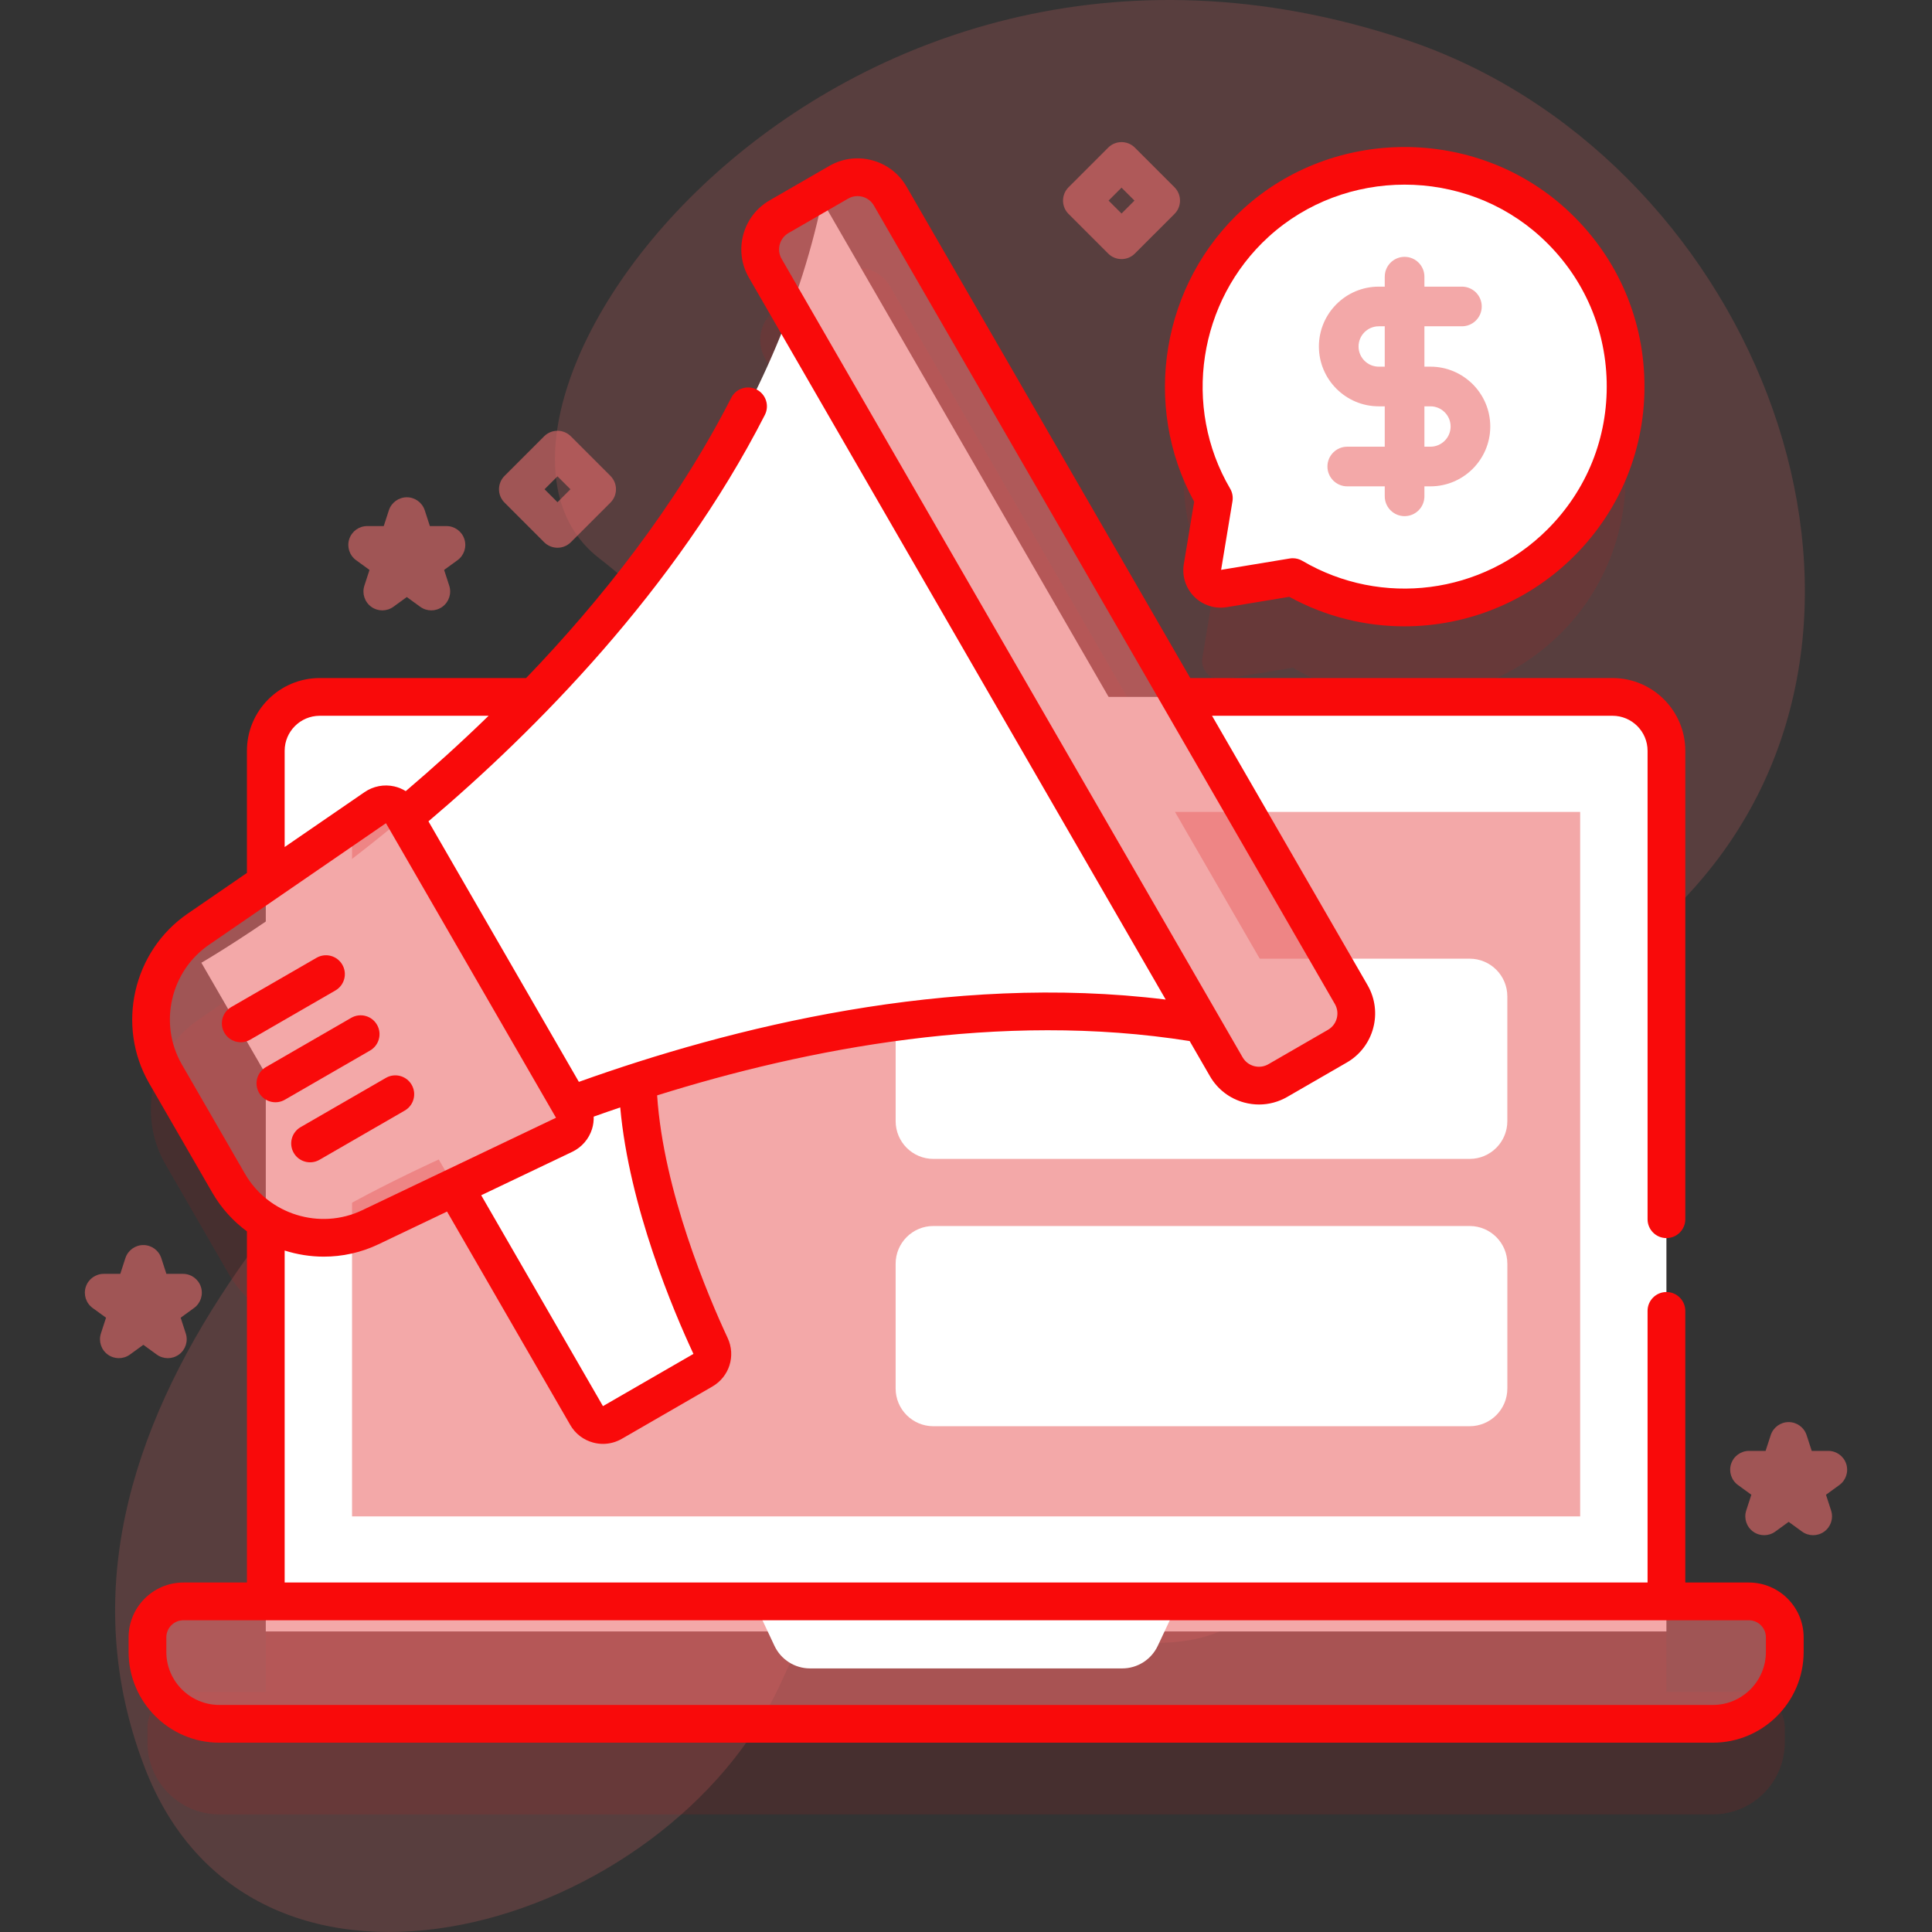
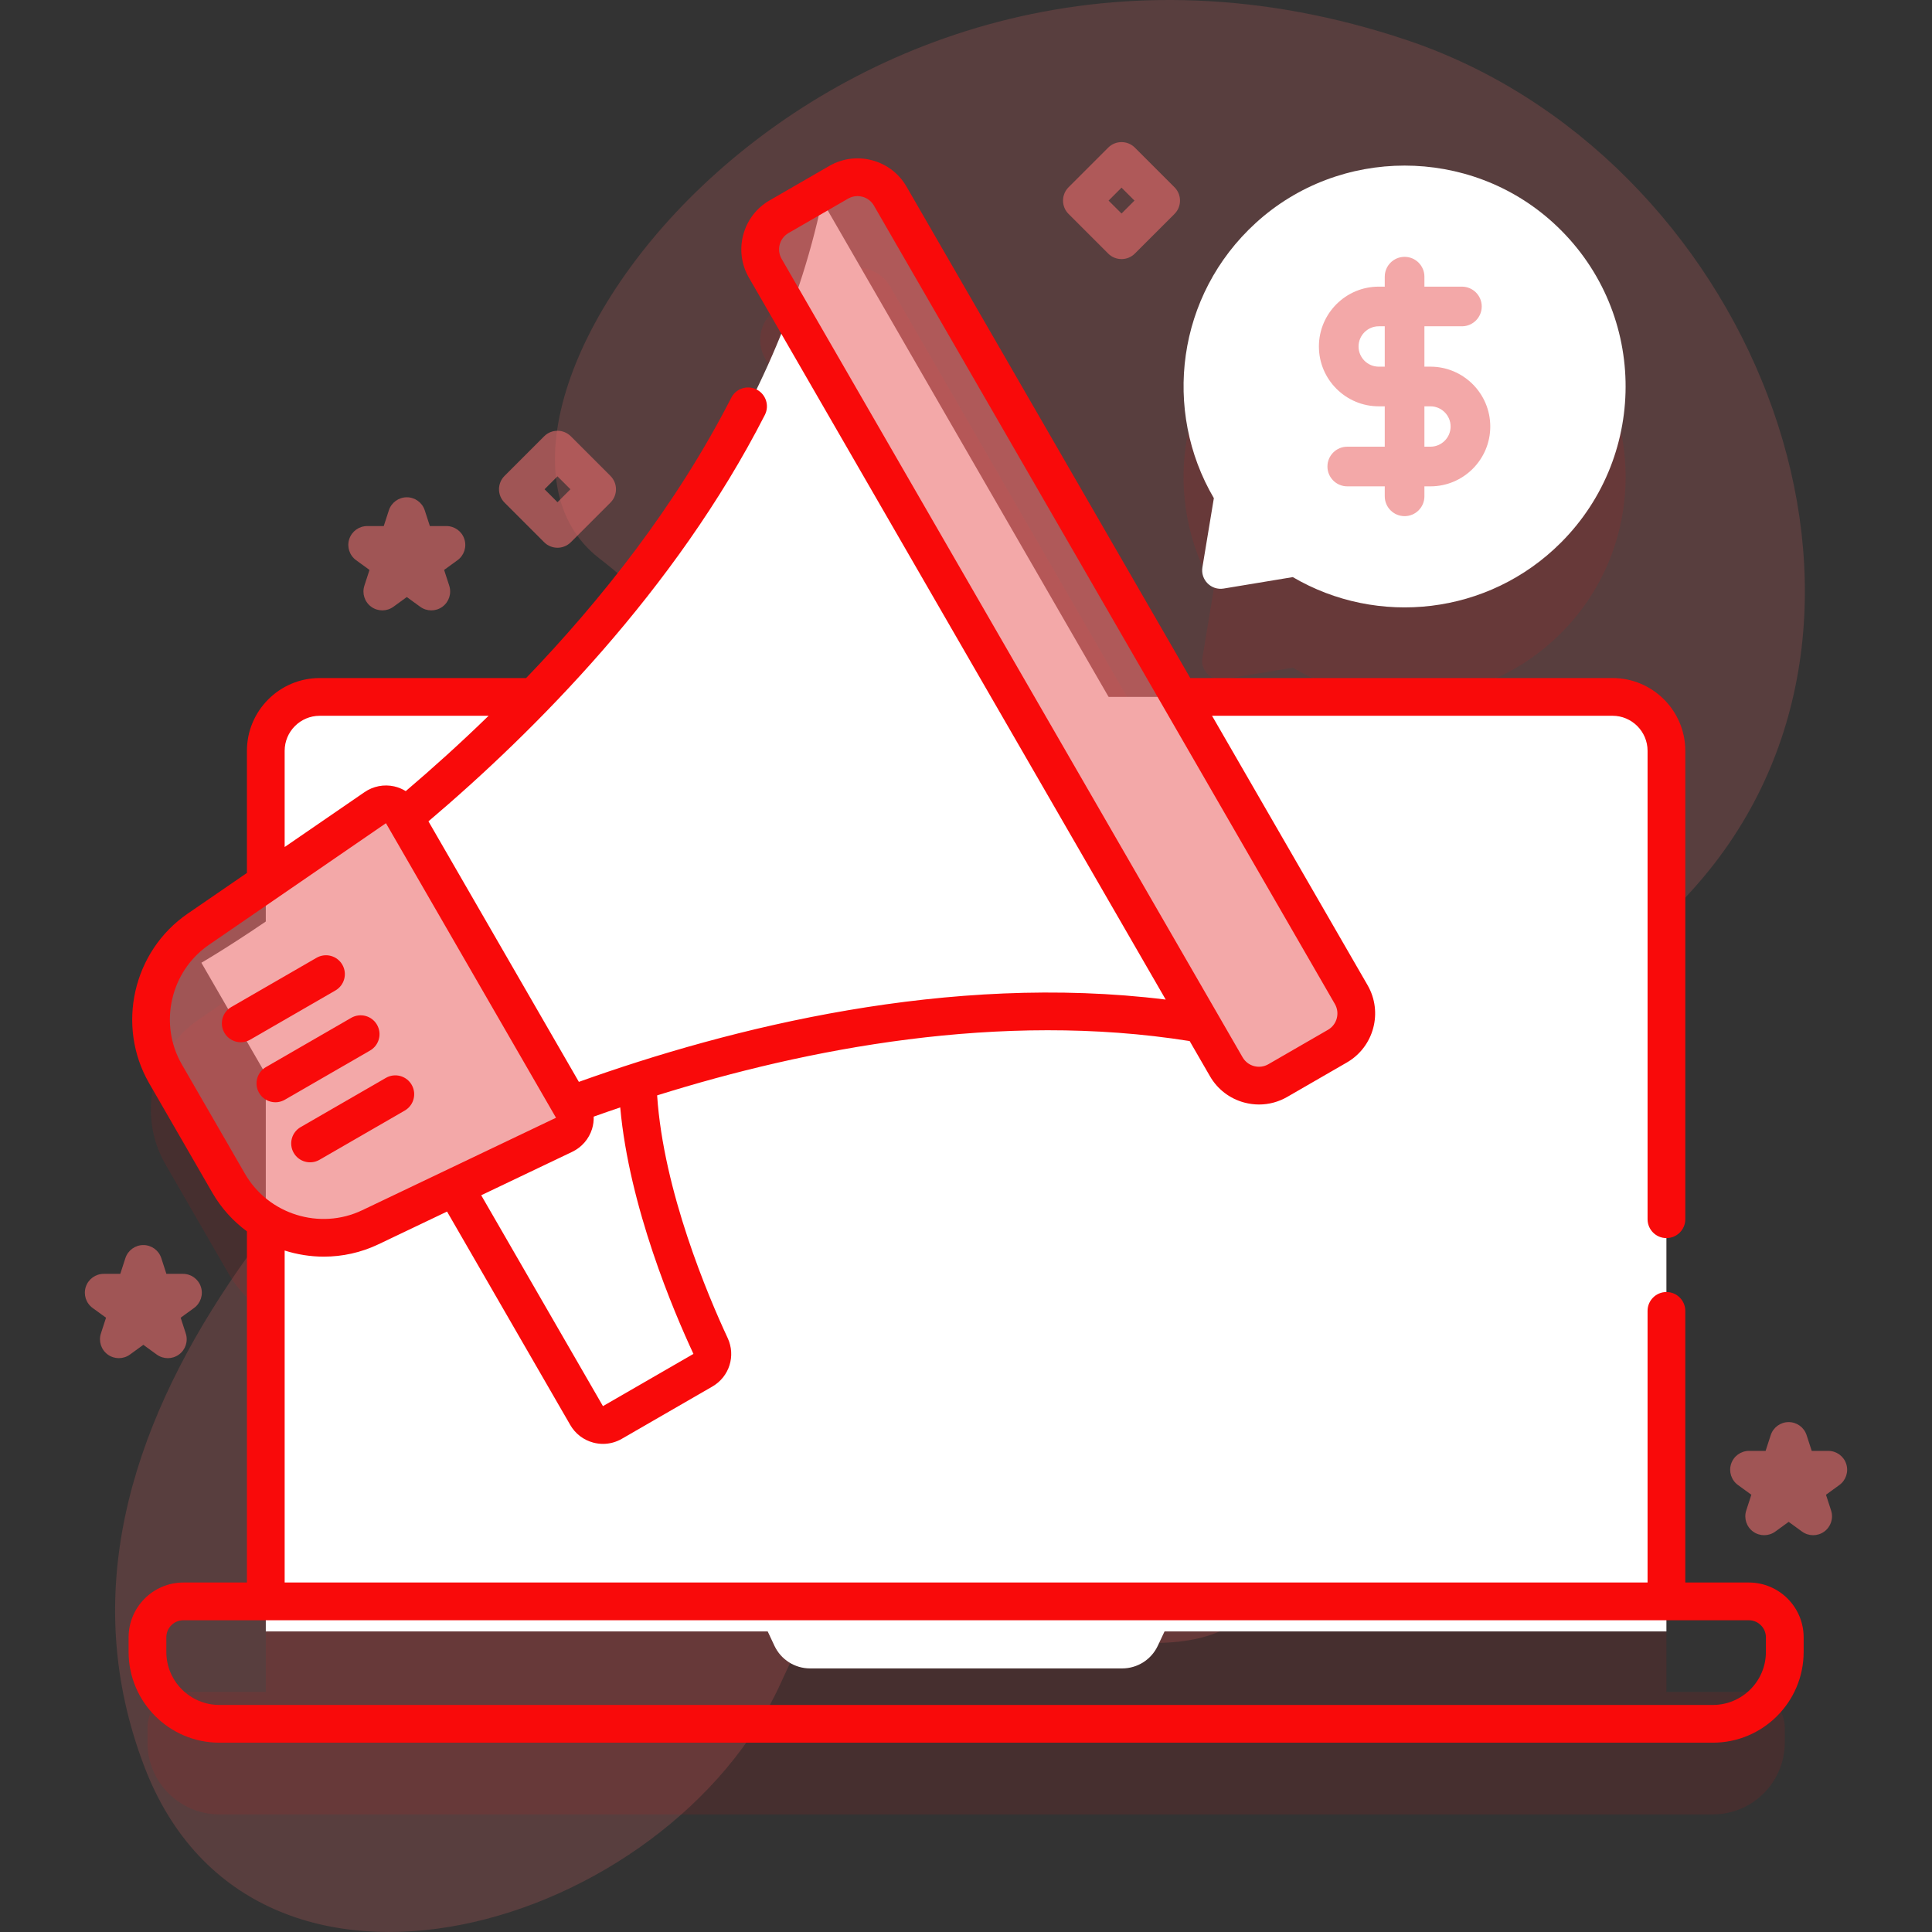
<svg xmlns="http://www.w3.org/2000/svg" width="512" height="512" viewBox="0 0 512 512" fill="none">
  <rect x="0" y="0" width="512" height="512" fill="#333333" stroke="none" />
  <path d="M372.729 10.591C462.847 40.763 510.963 158.116 453.161 230.348C412.723 280.881 324.497 305.326 337.886 383.078C342.831 411.792 338.808 435.935 304.9 435.379C283.822 435.033 270.464 414.984 252.03 408.286C229.386 400.058 215.009 428.229 206.92 446.022C177.298 511.18 67.354 544.184 38.274 468.221C3.534 377.474 92.687 293.558 159.603 237.918C194.655 208.773 198.831 178.892 158.769 147.928C110.223 110.409 218.776 -40.953 372.729 10.591Z" fill="#EC6D6D" fill-opacity="0.2" />
  <g opacity="0.1">
    <path d="M463.458 448.382H441.617V222.98C441.617 215.09 435.217 208.69 427.327 208.69H312.543L235.917 75.969C233.156 71.186 227.04 69.548 222.257 72.309L206.462 81.428C201.679 84.189 200.04 90.305 202.802 95.088L209.358 106.443C194.492 146.598 168.317 181.212 141.602 208.689H84.728C76.838 208.689 70.438 215.089 70.438 222.979V257.969L52.545 270.262C40.092 278.818 36.313 295.512 43.867 308.596L60.604 337.586C63.074 341.865 66.489 345.281 70.437 347.721V448.382H48.605C43.344 448.382 39.08 452.647 39.08 457.907V461.777C39.08 472.298 47.609 480.828 58.131 480.828H453.934C464.455 480.828 472.985 472.298 472.985 461.777V457.907C472.984 452.647 468.719 448.382 463.458 448.382Z" fill="#F90A0A" />
    <path d="M318.653 174.335C318.104 177.648 320.975 180.52 324.289 179.971L342.604 176.939C365.049 190.115 394.386 187.076 413.647 167.814C437.171 144.29 436.503 105.735 411.644 83.064C389.446 62.82 354.997 62.824 332.803 83.073C311.771 102.262 308.068 132.822 321.685 156.02L318.653 174.335Z" fill="#F90A0A" />
  </g>
  <path d="M441.618 198.98V432.34H70.438V198.98C70.438 191.09 76.838 184.69 84.728 184.69H427.328C435.218 184.69 441.618 191.09 441.618 198.98Z" fill="white" />
-   <path d="M93.298 215.17H418.758V401.86H93.298V215.17Z" fill="#EC6D6D" fill-opacity="0.59" />
  <path d="M389.462 377.963H247.353C241.83 377.963 237.353 373.486 237.353 367.963V334.905C237.353 329.382 241.83 324.905 247.353 324.905H389.462C394.985 324.905 399.462 329.382 399.462 334.905V367.963C399.462 373.486 394.985 377.963 389.462 377.963Z" fill="white" />
-   <path d="M399.458 264.06V297.12C399.458 302.64 394.988 307.12 389.458 307.12H247.358C241.828 307.12 237.358 302.64 237.358 297.12V264.06C237.358 258.54 241.828 254.06 247.358 254.06H389.458C394.988 254.06 399.458 258.54 399.458 264.06Z" fill="white" />
-   <path d="M39.08 433.908V437.778C39.08 448.299 47.609 456.829 58.131 456.829H453.934C464.455 456.829 472.985 448.3 472.985 437.778V433.908C472.985 428.647 468.72 424.383 463.46 424.383H48.605C43.344 424.382 39.08 428.647 39.08 433.908Z" fill="#EC6D6D" fill-opacity="0.59" />
  <path d="M297.385 442.148H214.678C210.635 442.148 206.956 439.811 205.237 436.152L199.709 424.383H312.355L306.827 436.152C305.108 439.811 301.429 442.148 297.385 442.148Z" fill="white" />
  <path d="M114.71 304.562L155.458 375.14C156.839 377.531 159.897 378.351 162.288 376.97L186.267 363.126C188.514 361.829 189.395 359.034 188.298 356.683C182.23 343.67 164.674 302.56 169.908 272.693L114.71 304.562Z" fill="white" />
  <path d="M53.368 255.135L90.87 320.09C90.87 320.09 229.551 239.726 348.028 278.628L217.854 53.16C192.305 175.215 53.368 255.135 53.368 255.135Z" fill="white" />
  <path d="M354.43 277.24L338.635 286.359C333.852 289.12 327.736 287.482 324.975 282.699L202.802 71.088C200.041 66.305 201.679 60.189 206.462 57.428L222.257 48.309C227.04 45.548 233.156 47.186 235.917 51.969L358.09 263.58C360.852 268.363 359.213 274.478 354.43 277.24Z" fill="#EC6D6D" fill-opacity="0.59" />
  <path d="M43.867 284.596L60.604 313.586C68.158 326.671 84.505 331.745 98.141 325.238L149.502 300.729C152.133 299.473 153.137 296.242 151.679 293.716L106.612 215.658C105.154 213.133 101.854 212.386 99.451 214.037L52.545 246.263C40.092 254.818 36.313 271.512 43.867 284.596Z" fill="#EC6D6D" fill-opacity="0.59" />
  <path d="M88.889 262.485L66.297 275.529C63.906 276.91 60.848 276.09 59.467 273.699C58.086 271.308 58.906 268.25 61.297 266.869L83.889 253.825C86.28 252.444 89.338 253.264 90.719 255.655C92.1 258.047 91.281 261.105 88.889 262.485Z" fill="#F90A0A" />
  <path d="M98.077 278.398L75.485 291.442C73.094 292.823 70.036 292.003 68.655 289.612C67.274 287.221 68.094 284.163 70.485 282.782L93.077 269.738C95.468 268.357 98.526 269.177 99.907 271.568C101.288 273.96 100.468 277.018 98.077 278.398Z" fill="#F90A0A" />
  <path d="M107.264 294.312L84.672 307.356C82.281 308.737 79.223 307.917 77.842 305.526C76.461 303.135 77.281 300.077 79.672 298.696L102.264 285.652C104.655 284.271 107.713 285.091 109.094 287.482C110.475 289.873 109.656 292.931 107.264 294.312Z" fill="#F90A0A" />
  <path d="M321.685 132.02C308.067 108.822 311.771 78.263 332.803 59.073C354.997 38.824 389.446 38.82 411.644 59.064C436.504 81.735 437.171 120.29 413.647 143.814C394.386 163.075 365.049 166.114 342.604 152.939L324.289 155.971C320.975 156.52 318.104 153.648 318.653 150.335L321.685 132.02Z" fill="white" />
  <path d="M463.458 419.382H446.621V347.401C446.621 344.64 444.382 342.401 441.621 342.401C438.86 342.401 436.621 344.64 436.621 347.401V419.382H75.438V331.404C78.779 332.463 82.278 333.024 85.809 333.024C90.699 333.024 95.645 331.969 100.295 329.75L118.472 321.076L151.128 377.638C152.463 379.951 154.62 381.606 157.2 382.298C158.062 382.529 158.936 382.643 159.804 382.643C161.537 382.643 163.247 382.188 164.788 381.299L188.767 367.455C193.291 364.843 195.038 359.303 192.83 354.569C187.696 343.559 175.825 315.691 174.147 290.287C213.585 277.933 265.045 267.886 315.272 275.892L320.645 285.198C322.648 288.668 325.883 291.15 329.753 292.187C331.045 292.533 332.357 292.705 333.66 292.705C336.26 292.705 338.825 292.023 341.136 290.689L356.931 281.57C364.094 277.435 366.556 268.243 362.421 261.08L321.202 189.686H427.334C432.456 189.686 436.622 193.853 436.622 198.974V323.108C436.622 325.869 438.861 328.108 441.622 328.108C444.383 328.108 446.622 325.869 446.622 323.108V198.974C446.622 188.339 437.969 179.686 427.334 179.686H315.427L240.247 49.47C238.244 46 235.009 43.518 231.139 42.481C227.267 41.444 223.226 41.976 219.757 43.98L203.962 53.099C200.492 55.102 198.01 58.337 196.973 62.207C195.936 66.077 196.468 70.12 198.472 73.589L308.924 264.897C251.422 257.779 193.557 272.322 153.406 286.707L113.544 217.663C141.575 193.891 178.939 156.462 202.696 109.956C203.952 107.497 202.977 104.485 200.518 103.229C198.061 101.974 195.047 102.947 193.791 105.407C179.156 134.055 159.111 159.208 139.429 179.69H84.728C74.091 179.69 65.438 188.339 65.438 198.97V231.338L49.714 242.141C35.208 252.107 30.738 271.854 39.538 287.096L56.275 316.086C58.652 320.202 61.8 323.639 65.438 326.322V419.382H48.605C40.596 419.382 34.08 425.898 34.08 433.907V437.778C34.08 451.04 44.869 461.829 58.131 461.829H453.934C467.196 461.829 477.985 451.04 477.985 437.778V433.907C477.984 425.898 471.468 419.382 463.458 419.382ZM208.962 61.758L224.757 52.639C225.528 52.194 226.382 51.967 227.249 51.967C227.684 51.967 228.121 52.024 228.551 52.139C229.841 52.485 230.919 53.312 231.587 54.469L353.76 266.08C355.138 268.468 354.318 271.532 351.93 272.91L336.135 282.029C334.979 282.697 333.631 282.874 332.342 282.529C331.052 282.183 329.974 281.356 329.306 280.199L207.132 68.588C205.753 66.201 206.574 63.137 208.962 61.758ZM183.768 358.795L159.789 372.639L127.525 316.756L151.656 305.241C154.165 304.044 156.076 301.835 156.9 299.18C157.23 298.117 157.367 297.014 157.334 295.919C159.62 295.103 161.969 294.288 164.368 293.476C166.734 319.852 178.559 347.627 183.768 358.795ZM75.438 198.97C75.438 193.853 79.605 189.69 84.728 189.69H129.488C121.841 197.127 114.402 203.808 107.526 209.655C106.596 209.081 105.574 208.65 104.49 208.404C101.78 207.79 98.91 208.341 96.62 209.915L75.437 224.468V198.97H75.438ZM48.197 282.096C41.989 271.344 45.143 257.414 55.376 250.383L102.282 218.157L147.349 296.215L95.988 320.725C84.783 326.074 71.142 321.838 64.934 311.086L48.197 282.096ZM467.984 437.778C467.984 445.526 461.681 451.829 453.933 451.829H58.13C50.382 451.829 44.079 445.526 44.079 437.778V433.907C44.079 431.412 46.109 429.382 48.604 429.382H463.458C465.953 429.382 467.983 431.412 467.983 433.907V437.778H467.984Z" fill="#F90A0A" />
-   <path d="M313.721 149.518C313.2 152.662 314.234 155.884 316.488 158.137C318.742 160.39 321.968 161.426 325.106 160.904L341.676 158.161C351.255 163.419 361.752 165.985 372.187 165.984C388.636 165.983 404.927 159.607 417.183 147.351C429.583 134.95 436.19 118.463 435.787 100.925C435.383 83.397 428.006 67.219 415.014 55.371C391.017 33.487 353.427 33.493 329.434 55.381C307.802 75.117 302.49 107.46 316.465 132.949L313.721 149.518ZM336.173 62.767C356.385 44.324 388.056 44.32 408.275 62.758C419.229 72.748 425.449 86.383 425.789 101.154C426.129 115.934 420.561 129.829 410.112 140.279C392.863 157.527 366.144 160.959 345.136 148.627C344.364 148.174 343.49 147.939 342.605 147.939C342.333 147.939 342.06 147.961 341.788 148.006L323.609 151.015L326.618 132.836C326.809 131.682 326.59 130.497 325.997 129.488C313.274 107.815 317.554 79.754 336.173 62.767Z" fill="#F90A0A" />
  <path d="M365.382 107.68H366.975V118.378H357.04C354.138 118.378 351.785 120.73 351.785 123.633C351.785 126.535 354.138 128.888 357.04 128.888H366.975V131.53C366.975 134.432 369.328 136.785 372.23 136.785C375.132 136.785 377.485 134.433 377.485 131.53V128.888H379.078C387.823 128.888 394.937 121.774 394.937 113.029C394.937 104.284 387.823 97.17 379.078 97.17H377.485V86.473H387.42C390.322 86.473 392.675 84.121 392.675 81.218C392.675 78.315 390.322 75.963 387.42 75.963H377.485V73.321C377.485 70.419 375.132 68.066 372.23 68.066C369.328 68.066 366.975 70.418 366.975 73.321V75.963H365.382C356.637 75.963 349.524 83.077 349.524 91.822C349.524 100.567 356.638 107.68 365.382 107.68ZM379.077 107.68C382.027 107.68 384.426 110.08 384.426 113.029C384.426 115.979 382.026 118.378 379.077 118.378H377.484V107.68H379.077ZM365.382 86.473H366.975V97.171H365.382C362.432 97.171 360.033 94.771 360.033 91.822C360.033 88.873 362.433 86.473 365.382 86.473Z" fill="#EC6D6D" fill-opacity="0.59" />
  <path d="M147.74 145.158C146.46 145.158 145.181 144.67 144.204 143.694L133.704 133.194C131.751 131.241 131.751 128.075 133.704 126.123L144.204 115.623C146.157 113.671 149.322 113.671 151.275 115.623L161.775 126.123C163.728 128.076 163.728 131.242 161.775 133.194L151.275 143.694C150.299 144.669 149.02 145.158 147.74 145.158ZM144.311 129.658L147.74 133.087L151.169 129.658L147.74 126.229L144.311 129.658Z" fill="#EC6D6D" fill-opacity="0.59" />
  <path d="M297.215 68.66C295.935 68.66 294.656 68.172 293.679 67.196L283.179 56.696C281.226 54.743 281.226 51.577 283.179 49.625L293.679 39.125C295.632 37.173 298.797 37.173 300.75 39.125L311.25 49.625C313.203 51.578 313.203 54.744 311.25 56.696L300.75 67.196C299.774 68.172 298.495 68.66 297.215 68.66ZM293.786 53.16L297.215 56.589L300.644 53.16L297.215 49.731L293.786 53.16Z" fill="#EC6D6D" fill-opacity="0.59" />
  <path d="M114.297 161.757C113.265 161.757 112.235 161.439 111.358 160.802L107.808 158.222L104.257 160.802C102.504 162.075 100.132 162.075 98.379 160.802C96.627 159.529 95.893 157.272 96.563 155.212L97.919 151.038L94.369 148.458C92.617 147.185 91.883 144.928 92.553 142.868C93.223 140.808 95.142 139.413 97.308 139.413H101.697L103.053 135.239C103.722 133.179 105.642 131.784 107.808 131.784C109.974 131.784 111.894 133.179 112.563 135.239L113.919 139.412H118.308C120.474 139.412 122.394 140.807 123.063 142.867C123.732 144.927 122.999 147.184 121.247 148.457L117.696 151.037L119.052 155.211C119.721 157.272 118.988 159.528 117.236 160.801C116.36 161.438 115.329 161.757 114.297 161.757Z" fill="#EC6D6D" fill-opacity="0.59" />
  <path d="M480.504 406.843C479.473 406.843 478.442 406.525 477.565 405.888L474.014 403.308L470.464 405.888C468.712 407.161 466.339 407.161 464.586 405.888C462.834 404.615 462.1 402.358 462.77 400.298L464.126 396.124L460.575 393.544C458.823 392.271 458.089 390.014 458.759 387.954C459.429 385.894 461.348 384.499 463.514 384.499H467.903L469.259 380.326C469.928 378.266 471.848 376.871 474.014 376.871C476.18 376.871 478.1 378.266 478.769 380.326L480.125 384.5H484.514C486.68 384.5 488.6 385.895 489.269 387.955C489.938 390.015 489.205 392.272 487.453 393.545L483.903 396.125L485.259 400.299C485.928 402.359 485.195 404.616 483.443 405.889C482.567 406.525 481.535 406.843 480.504 406.843Z" fill="#EC6D6D" fill-opacity="0.59" />
  <path d="M44.475 359.927C43.444 359.927 42.413 359.609 41.536 358.972L37.986 356.392L34.436 358.972C32.683 360.244 30.311 360.245 28.558 358.972C26.806 357.699 26.072 355.442 26.742 353.382L28.098 349.208L24.548 346.628C22.796 345.355 22.062 343.098 22.732 341.038C23.402 338.978 25.321 337.583 27.487 337.583H31.876L33.232 333.409C33.901 331.349 35.821 329.954 37.987 329.954C40.153 329.954 42.073 331.349 42.742 333.409L44.098 337.583H48.487C50.653 337.583 52.573 338.978 53.242 341.038C53.911 343.098 53.178 345.355 51.426 346.628L47.876 349.208L49.232 353.382C49.901 355.442 49.168 357.699 47.416 358.972C46.538 359.609 45.506 359.927 44.475 359.927Z" fill="#EC6D6D" fill-opacity="0.59" />
</svg>